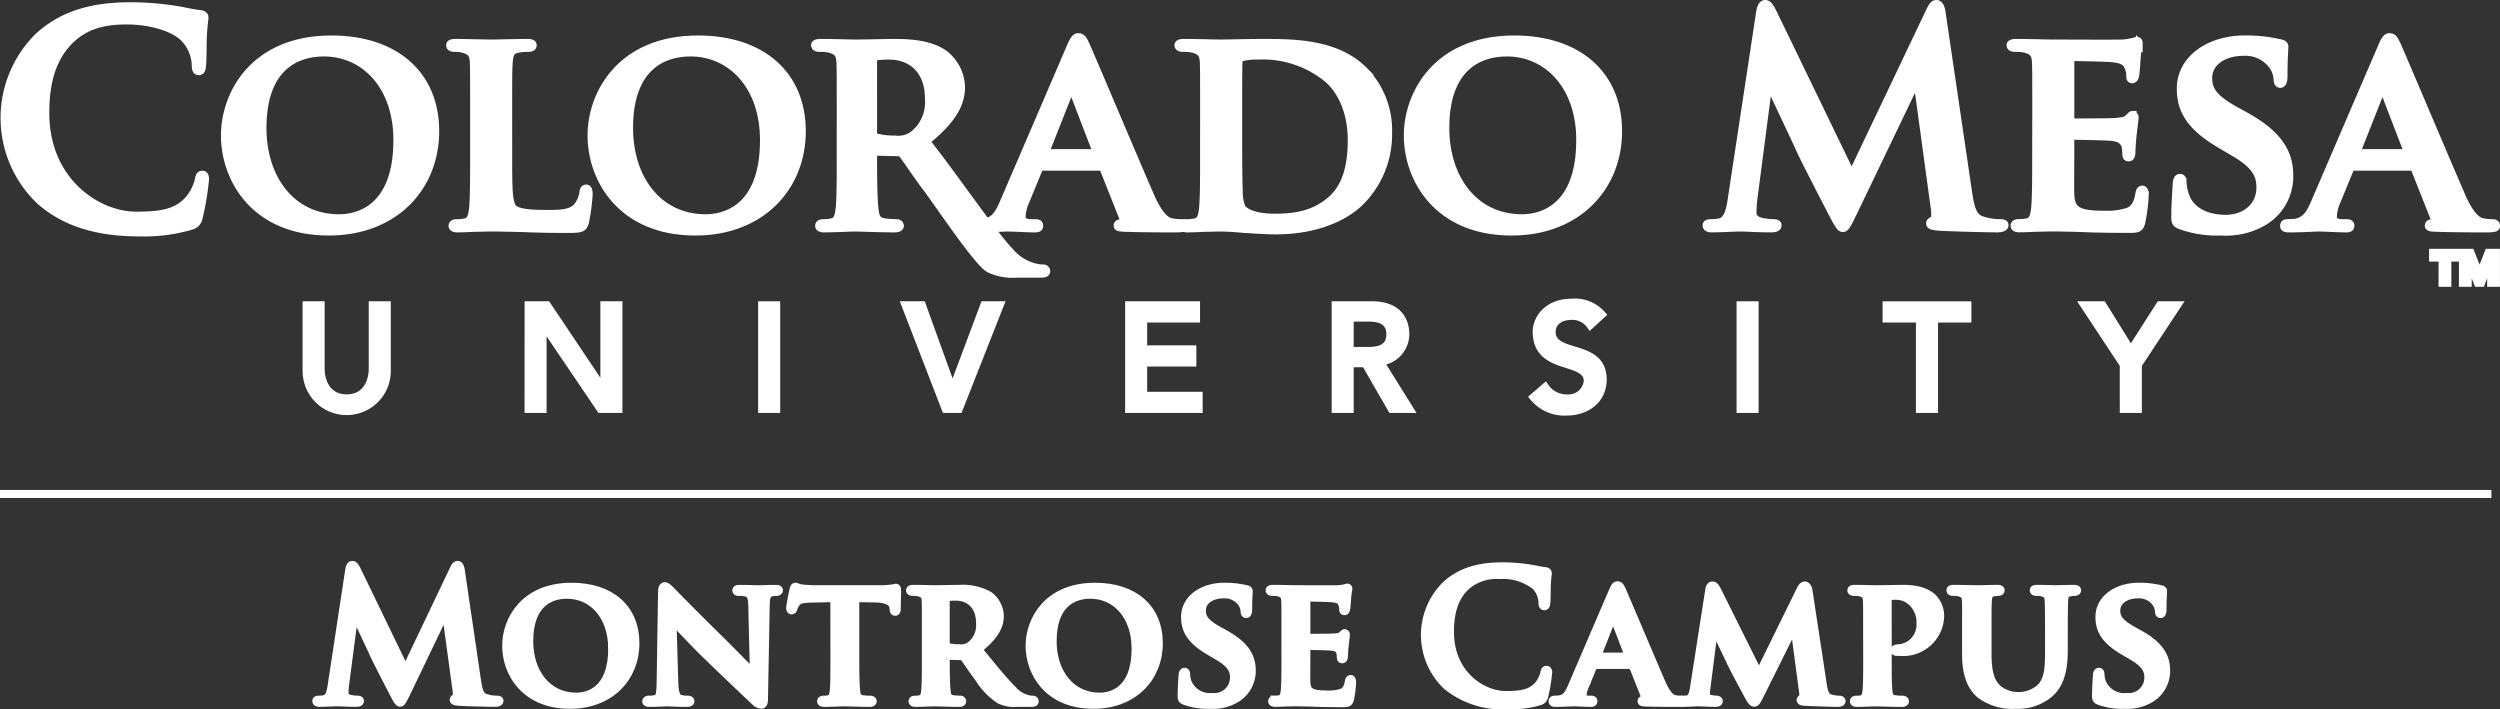
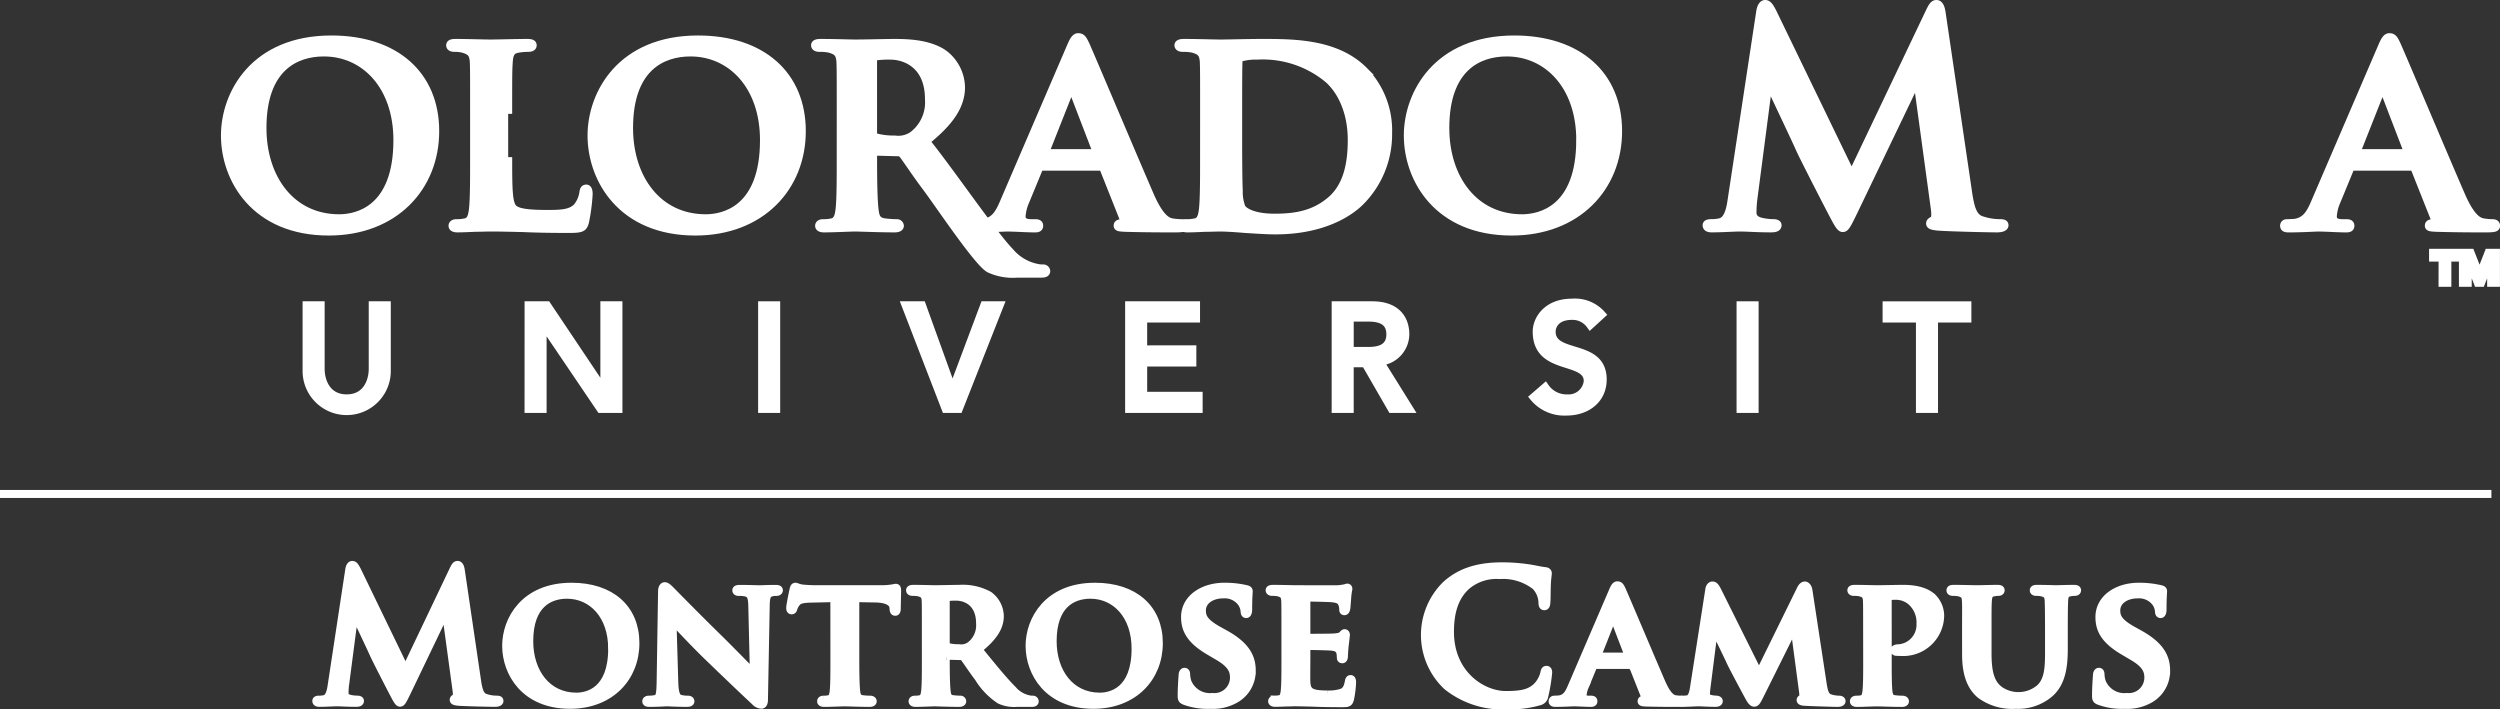
<svg xmlns="http://www.w3.org/2000/svg" width="312.07" height="88.544" viewBox="0 0 312.07 88.544">
  <rect x="0" y="0" width="312.07" height="88.544" fill="#333333" stroke="none" />
  <g transform="translate(-90 -174.777)">
    <g transform="translate(90.574 175.277)">
      <path d="M122.765,205.752v7.93c0,1.606.8,3.689,3.251,3.689s3.252-2.083,3.252-3.689v-7.93h1.754v8.2a5.005,5.005,0,1,1-10.01,0v-8.2Z" transform="translate(-83.314 -168.142)" fill="#fff" stroke="#fff" stroke-width="1" />
      <path d="M143.466,205.752h2.3l7.123,10.632h.037V205.752h1.754v12.935h-2.23l-7.2-10.633h-.035v10.633h-1.754Z" transform="translate(-78.057 -168.142)" fill="#fff" stroke="#fff" stroke-width="1" />
      <path d="M167.088,205.752h1.754v12.935h-1.754Z" transform="translate(-72.527 -168.142)" fill="#fff" stroke="#fff" stroke-width="1" />
      <path d="M181.606,205.752h2.031l3.8,10.523h.037l3.945-10.523h1.92l-5.1,12.935H186.6Z" transform="translate(-69.128 -168.142)" fill="#fff" stroke="#fff" stroke-width="1" />
      <path d="M204.211,205.752h8.349V207.4h-6.6v3.853H212.1v1.645h-6.137v4.148h6.922v1.645h-8.676Z" transform="translate(-63.836 -168.142)" fill="#fff" stroke="#fff" stroke-width="1" />
      <path d="M225.1,205.752h4.545c3.306,0,4.15,1.993,4.15,3.618a3.469,3.469,0,0,1-3.183,3.414l3.674,5.9h-2.192l-3.288-5.7h-1.954v5.7H225.1Zm1.754,5.7h2.3c1.388,0,2.774-.332,2.774-2.083s-1.386-2.083-2.774-2.083h-2.3Z" transform="translate(-58.946 -168.142)" fill="#fff" stroke="#fff" stroke-width="1" />
      <path d="M246.564,216.044a3.228,3.228,0,0,0,2.742,1.39,2.4,2.4,0,0,0,2.574-2.154c0-2.983-6.373-1.135-6.373-6.179,0-1.514,1.28-3.613,4.384-3.613a4.465,4.465,0,0,1,3.725,1.477l-1.423,1.3a2.714,2.714,0,0,0-2.3-1.13c-1.937,0-2.521,1.166-2.521,1.968,0,3.273,6.371,1.318,6.371,5.973,0,2.5-2.005,4-4.49,4a4.962,4.962,0,0,1-4.127-1.789Z" transform="translate(-54.257 -168.204)" fill="#fff" stroke="#fff" stroke-width="1" />
      <path d="M266.054,205.752h1.753v12.935h-1.753Z" transform="translate(-49.357 -168.142)" fill="#fff" stroke="#fff" stroke-width="1" />
      <path d="M284.988,207.4h-4.163v-1.644h10.084V207.4h-4.166v11.291h-1.755Z" transform="translate(-45.899 -168.142)" fill="#fff" stroke="#fff" stroke-width="1" />
-       <path d="M305.745,213.169l-4.894-7.417H303.1l3.527,5.681,3.632-5.681H312.4l-4.9,7.417v5.518h-1.755Z" transform="translate(-41.211 -168.142)" fill="#fff" stroke="#fff" stroke-width="1" />
-       <path d="M94.929,199.809a14.256,14.256,0,0,1-.252-20.483c2.593-2.377,6.011-3.818,11.375-3.818a35.949,35.949,0,0,1,5.22.362c1.369.181,2.521.506,3.6.613.395.036.541.217.541.432,0,.288-.109.718-.179,1.981-.074,1.187-.039,3.167-.111,3.886-.037.539-.109.829-.431.829-.289,0-.362-.29-.362-.791a5.139,5.139,0,0,0-1.4-3.314c-1.187-1.261-4-2.231-7.307-2.231-3.132,0-5.185.792-6.768,2.231-2.629,2.413-3.312,5.834-3.312,9.324,0,8.566,6.516,12.815,11.34,12.815,3.2,0,5.146-.36,6.585-2.015a5.984,5.984,0,0,0,1.227-2.376c.107-.578.18-.721.468-.721.253,0,.322.252.322.541a34.173,34.173,0,0,1-.79,4.79,1.269,1.269,0,0,1-.937,1.04,20.823,20.823,0,0,1-6.479.829C102.345,203.733,98.2,202.654,94.929,199.809Z" transform="translate(-90.465 -175.223)" fill="#fff" stroke="#fff" stroke-width="1" />
      <path d="M112.754,190.853c0-5.22,3.67-11.987,13.283-11.987,7.992,0,12.961,4.428,12.961,11.446s-5.113,12.526-13.284,12.526C116.5,202.839,112.754,196.288,112.754,190.853Zm21.527.574c0-6.765-4.069-10.944-9.179-10.944-3.528,0-7.668,1.872-7.668,9.432,0,6.3,3.6,11.269,9.575,11.269C129.241,201.184,134.281,200.142,134.281,191.427Z" transform="translate(-85.247 -174.437)" fill="#fff" stroke="#fff" stroke-width="1" />
-       <path d="M142.775,193.47c0,3.924,0,5.868.682,6.443.541.469,1.764.648,4.213.648,1.691,0,2.916-.038,3.709-.863a3.684,3.684,0,0,0,.789-1.836c.037-.29.11-.468.363-.468.216,0,.288.325.288.684a23.343,23.343,0,0,1-.468,3.528c-.216.682-.358.828-2.018.828-2.267,0-4.1-.037-5.688-.11-1.583-.036-2.915-.07-4.21-.07-.362,0-1.044.035-1.8.035-.754.036-1.548.074-2.194.074-.4,0-.612-.109-.612-.327,0-.144.109-.322.5-.322a4.753,4.753,0,0,0,1.114-.107c.648-.144.828-.722.935-1.622.144-1.3.144-3.707.144-6.515v-5.4c0-4.644,0-5.507-.036-6.479-.072-1.043-.358-1.367-1.367-1.656a4.377,4.377,0,0,0-1.044-.107c-.359,0-.539-.109-.539-.323s.216-.289.682-.289c1.477,0,3.493.072,4.358.072.754,0,3.346-.072,4.57-.072.468,0,.685.072.685.289s-.181.323-.576.323a7.309,7.309,0,0,0-1.223.107c-.865.144-1.116.575-1.187,1.656-.073.972-.073,1.835-.073,6.479Z" transform="translate(-79.913 -174.355)" fill="#fff" stroke="#fff" stroke-width="1" />
+       <path d="M142.775,193.47c0,3.924,0,5.868.682,6.443.541.469,1.764.648,4.213.648,1.691,0,2.916-.038,3.709-.863a3.684,3.684,0,0,0,.789-1.836c.037-.29.11-.468.363-.468.216,0,.288.325.288.684a23.343,23.343,0,0,1-.468,3.528c-.216.682-.358.828-2.018.828-2.267,0-4.1-.037-5.688-.11-1.583-.036-2.915-.07-4.21-.07-.362,0-1.044.035-1.8.035-.754.036-1.548.074-2.194.074-.4,0-.612-.109-.612-.327,0-.144.109-.322.5-.322a4.753,4.753,0,0,0,1.114-.107c.648-.144.828-.722.935-1.622.144-1.3.144-3.707.144-6.515v-5.4c0-4.644,0-5.507-.036-6.479-.072-1.043-.358-1.367-1.367-1.656a4.377,4.377,0,0,0-1.044-.107c-.359,0-.539-.109-.539-.323s.216-.289.682-.289c1.477,0,3.493.072,4.358.072.754,0,3.346-.072,4.57-.072.468,0,.685.072.685.289s-.181.323-.576.323a7.309,7.309,0,0,0-1.223.107c-.865.144-1.116.575-1.187,1.656-.073.972-.073,1.835-.073,6.479" transform="translate(-79.913 -174.355)" fill="#fff" stroke="#fff" stroke-width="1" />
      <path d="M149.834,190.853c0-5.22,3.673-11.987,13.283-11.987,7.992,0,12.961,4.428,12.961,11.446s-5.112,12.526-13.285,12.526C153.578,202.839,149.834,196.288,149.834,190.853Zm21.527.574c0-6.765-4.068-10.944-9.178-10.944-3.531,0-7.669,1.872-7.669,9.432,0,6.3,3.6,11.269,9.574,11.269C166.321,201.184,171.361,200.142,171.361,191.427Z" transform="translate(-76.566 -174.437)" fill="#fff" stroke="#fff" stroke-width="1" />
      <path d="M175.648,188.07c0-4.644,0-5.507-.037-6.479-.072-1.043-.358-1.367-1.367-1.656a6.04,6.04,0,0,0-1.261-.107c-.323,0-.538-.109-.538-.323s.252-.289.721-.289c1.654,0,3.67.072,4.319.072,1.079,0,3.963-.072,4.93-.072,2.017,0,4.319.18,6.013,1.295a5.353,5.353,0,0,1,2.231,4.212c0,2.271-1.3,4.284-4.392,6.769,2.809,3.454,8.587,11.88,10.494,13.784a5.937,5.937,0,0,0,3.384,2.015,2.93,2.93,0,0,0,.757.073.367.367,0,0,1,.395.323c0,.252-.216.325-.612.325h-3.024a6.888,6.888,0,0,1-3.454-.61c-1.369-.685-6.1-7.776-7.865-10.151-1.26-1.655-2.594-3.707-2.99-4.177a.737.737,0,0,0-.576-.215l-2.841-.074a.228.228,0,0,0-.252.254v.432c0,2.845.035,5.219.179,6.515.109.9.249,1.477,1.223,1.622a12.345,12.345,0,0,0,1.549.107.365.365,0,0,1,.395.322c0,.218-.253.327-.648.327-1.836,0-4.463-.109-4.932-.109-.612,0-2.629.109-3.886.109-.4,0-.613-.109-.613-.327,0-.144.107-.322.5-.322a4.75,4.75,0,0,0,1.116-.107c.648-.144.828-.722.934-1.622.146-1.3.146-3.707.146-6.515Zm4.033,2.376c0,.326.07.434.288.539a8.637,8.637,0,0,0,2.41.286,3.191,3.191,0,0,0,2.231-.5,5.177,5.177,0,0,0,2.052-4.537c0-4.321-2.95-5.435-4.823-5.435a11.538,11.538,0,0,0-1.871.106c-.217.074-.288.18-.288.432Z" transform="translate(-71.273 -174.355)" fill="#fff" stroke="#fff" stroke-width="1" />
      <path d="M196.931,194.8c-.178,0-.215.035-.284.213l-1.694,4.106a5.582,5.582,0,0,0-.468,1.87c0,.541.288.866,1.259.866h.469c.4,0,.469.143.469.322,0,.253-.18.327-.5.327-1.043,0-2.519-.109-3.526-.109-.326,0-2.017.109-3.671.109-.4,0-.579-.074-.579-.327,0-.179.109-.322.36-.322.291,0,.648-.037.935-.037,1.441-.215,1.982-1.154,2.629-2.7l8.281-19.26c.358-.863.612-1.225.935-1.225.469,0,.611.291.937.974.755,1.691,6.047,14.221,8.064,18.863,1.222,2.772,2.124,3.168,2.7,3.277a7.851,7.851,0,0,0,1.19.107c.288,0,.432.109.432.322,0,.253-.181.327-1.367.327-1.117,0-3.421,0-6.084-.074-.575-.035-.938-.035-.938-.253,0-.179.074-.286.4-.322a.482.482,0,0,0,.288-.684l-2.448-6.158a.3.3,0,0,0-.322-.213Zm6.77-1.692c.146,0,.179-.072.146-.183l-2.989-7.774c-.037-.109-.074-.289-.146-.289-.106,0-.142.18-.178.289l-3.061,7.739c-.074.146,0,.217.109.217Z" transform="translate(-67.537 -174.492)" fill="#fff" stroke="#fff" stroke-width="1" />
      <path d="M212.4,188.07c0-4.644,0-5.507-.033-6.479-.073-1.043-.359-1.367-1.369-1.656a6.019,6.019,0,0,0-1.26-.107c-.323,0-.541-.109-.541-.323s.253-.289.721-.289c1.656,0,3.673.072,4.572.072.972,0,3.241-.072,5.147-.072,3.958,0,9.287,0,12.741,3.491a10.707,10.707,0,0,1,2.989,7.775,11.871,11.871,0,0,1-3.457,8.531c-1.439,1.44-4.785,3.6-10.617,3.6-1.154,0-2.521-.107-3.779-.178-1.261-.11-2.411-.18-3.2-.18-.36,0-1.045.035-1.8.035-.755.036-1.548.074-2.2.074-.4,0-.61-.109-.61-.327,0-.144.107-.322.5-.322a4.776,4.776,0,0,0,1.117-.107c.647-.144.828-.722.934-1.622.142-1.3.142-3.707.142-6.515Zm4.249,3.383c0,3.241.038,5.582.075,6.192a5.583,5.583,0,0,0,.357,2.161c.4.578,1.659,1.225,4.14,1.225,2.882,0,5-.507,6.911-2.089,2.052-1.691,2.7-4.426,2.7-7.6,0-3.886-1.546-6.406-2.95-7.629a12.785,12.785,0,0,0-8.856-2.916,6.768,6.768,0,0,0-1.945.215.537.537,0,0,0-.394.612c-.038,1.042-.038,3.563-.038,5.977Z" transform="translate(-62.667 -174.355)" fill="#fff" stroke="#fff" stroke-width="1" />
      <path d="M232.4,190.853c0-5.22,3.67-11.987,13.282-11.987,7.993,0,12.963,4.428,12.963,11.446s-5.114,12.526-13.286,12.526C236.14,202.839,232.4,196.288,232.4,190.853Zm21.525.574c0-6.765-4.068-10.944-9.178-10.944-3.528,0-7.67,1.872-7.67,9.432,0,6.3,3.6,11.269,9.578,11.269C248.883,201.184,253.921,200.142,253.921,191.427Z" transform="translate(-57.237 -174.437)" fill="#fff" stroke="#fff" stroke-width="1" />
      <path d="M269.315,176.214c.107-.613.326-.937.612-.937s.506.18.973,1.117l9.828,20.3,9.789-20.552c.289-.581.469-.866.794-.866s.539.36.649,1.117l3.277,22.247c.322,2.266.682,3.311,1.76,3.634a7.238,7.238,0,0,0,2.235.36c.322,0,.573.036.573.251,0,.29-.431.4-.935.4-.9,0-5.867-.109-7.307-.218-.827-.074-1.044-.18-1.044-.395,0-.18.147-.288.4-.4.213-.072.323-.541.176-1.549l-2.16-15.839h-.142l-7.849,16.345c-.823,1.691-1.007,2.014-1.332,2.014s-.684-.718-1.26-1.8c-.864-1.654-3.7-7.162-4.139-8.17-.322-.755-2.482-5.291-3.744-7.992h-.144l-1.87,14.328a14.078,14.078,0,0,0-.109,1.693c0,.684.469,1.006,1.079,1.15a6.964,6.964,0,0,0,1.513.181c.288,0,.54.072.54.251,0,.325-.326.4-.863.4-1.514,0-3.133-.109-3.78-.109-.685,0-2.416.109-3.564.109-.36,0-.648-.074-.648-.4,0-.179.215-.251.576-.251a4.663,4.663,0,0,0,1.079-.107c1.009-.218,1.3-1.622,1.475-2.845Z" transform="translate(-50.161 -175.277)" fill="#fff" stroke="#fff" stroke-width="1" />
-       <path d="M296.573,188.118c0-4.644,0-5.507-.035-6.479-.074-1.043-.362-1.367-1.369-1.656a6.044,6.044,0,0,0-1.26-.107c-.324,0-.542-.109-.542-.323s.254-.289.721-.289c1.658,0,3.672.072,4.572.072,1.006,0,8.025.037,8.639,0,.578-.037,1.079-.144,1.333-.179a3.68,3.68,0,0,1,.506-.147c.178,0,.212.147.212.289a13.924,13.924,0,0,0-.251,1.981c-.037.323-.107,1.657-.176,2.015-.037.146-.112.5-.363.5-.217,0-.252-.143-.252-.4a2.959,2.959,0,0,0-.215-1.116c-.252-.538-.506-.972-2.089-1.113-.542-.073-4.318-.144-4.97-.144-.141,0-.214.106-.214.285v7.56c0,.18.033.323.214.323.72,0,4.824,0,5.545-.07.755-.073,1.225-.146,1.514-.466.249-.218.359-.4.5-.4a.293.293,0,0,1,.252.326c0,.179-.074.682-.252,2.232-.073.611-.143,1.834-.143,2.05,0,.252-.038.684-.326.684-.216,0-.285-.1-.285-.251-.037-.325-.037-.721-.108-1.116-.183-.613-.576-1.079-1.764-1.188-.579-.07-4.18-.143-4.97-.143-.146,0-.179.143-.179.323v2.447c0,1.044-.036,3.637,0,4.535.073,2.089,1.039,2.558,4.282,2.558a8.57,8.57,0,0,0,2.99-.4c.792-.359,1.15-1.008,1.365-2.267.074-.326.144-.466.363-.466.251,0,.288.395.288.719a21.115,21.115,0,0,1-.432,3.384c-.218.792-.5.792-1.693.792-2.377,0-4.285-.037-5.831-.11-1.549-.036-2.737-.07-3.673-.07-.359,0-1.042.035-1.8.035-.754.036-1.547.074-2.2.074-.4,0-.612-.109-.612-.327,0-.144.107-.322.5-.322a4.757,4.757,0,0,0,1.118-.107c.647-.144.828-.722.935-1.622.143-1.3.143-3.707.143-6.515Z" transform="translate(-42.963 -174.403)" fill="#fff" stroke="#fff" stroke-width="1" />
-       <path d="M310.639,202.046c-.506-.215-.612-.358-.612-1.043,0-1.657.144-3.563.18-4.068,0-.468.144-.792.4-.792.289,0,.322.289.322.5a5.6,5.6,0,0,0,.291,1.583c.686,2.268,3.057,3.026,5.04,3.026,2.735,0,4.391-1.729,4.391-3.89,0-1.333-.325-2.663-3.133-4.318l-1.836-1.081c-3.742-2.2-4.967-4.247-4.967-6.947,0-3.744,3.6-6.155,7.993-6.155a18.862,18.862,0,0,1,4.5.5c.288.069.436.18.436.4,0,.4-.109,1.261-.109,3.67,0,.649-.147.972-.4.972-.216,0-.327-.179-.327-.539a3.43,3.43,0,0,0-.827-2.014,4.247,4.247,0,0,0-3.528-1.44c-2.266,0-4.319,1.187-4.319,3.274,0,1.371.5,2.45,3.349,4.033l1.3.719c4.174,2.3,5.471,4.644,5.471,7.415a6.541,6.541,0,0,1-3.169,5.725,9.222,9.222,0,0,1-5.292,1.259A13.415,13.415,0,0,1,310.639,202.046Z" transform="translate(-39.063 -174.437)" fill="#fff" stroke="#fff" stroke-width="1" />
      <path d="M329.556,194.8c-.179,0-.213.035-.285.213l-1.693,4.106a5.494,5.494,0,0,0-.464,1.87c0,.541.284.866,1.256.866h.467c.4,0,.469.143.469.322,0,.253-.176.327-.5.327-1.043,0-2.519-.109-3.527-.109-.327,0-2.019.109-3.671.109-.395,0-.575-.074-.575-.327,0-.179.1-.322.358-.322.288,0,.652-.037.935-.037,1.439-.215,1.979-1.154,2.626-2.7l8.282-19.26c.359-.863.611-1.225.935-1.225.469,0,.613.291.935.974.757,1.691,6.048,14.221,8.066,18.863,1.221,2.772,2.12,3.168,2.7,3.277a7.81,7.81,0,0,0,1.188.107c.286,0,.431.109.431.322,0,.253-.181.327-1.367.327-1.116,0-3.421,0-6.084-.074-.575-.035-.937-.035-.937-.253,0-.179.073-.286.395-.322a.48.48,0,0,0,.289-.684l-2.447-6.158a.3.3,0,0,0-.323-.213Zm6.77-1.692c.142,0,.176-.072.142-.183l-2.988-7.774c-.033-.109-.072-.289-.142-.289-.109,0-.146.18-.18.289l-3.062,7.739c-.073.146,0,.217.11.217Z" transform="translate(-36.487 -174.492)" fill="#fff" stroke="#fff" stroke-width="1" />
    </g>
    <g transform="translate(129.485 245.297)">
      <path d="M126.11,232.59c.067-.376.2-.576.376-.576s.31.111.6.686l6.041,12.479,6.019-12.635c.176-.354.288-.531.486-.531s.332.221.4.686l2.013,13.674c.2,1.393.421,2.036,1.085,2.235a4.444,4.444,0,0,0,1.371.222c.2,0,.354.021.354.154,0,.176-.265.243-.575.243-.553,0-3.607-.067-4.491-.132-.51-.046-.642-.111-.642-.244,0-.111.088-.177.243-.243.132-.044.2-.332.11-.951l-1.327-9.736h-.089l-4.823,10.046c-.51,1.039-.621,1.239-.819,1.239s-.421-.442-.774-1.106c-.532-1.018-2.279-4.4-2.545-5.023-.2-.464-1.527-3.253-2.3-4.913h-.089l-1.15,8.807a8.726,8.726,0,0,0-.067,1.04c0,.42.288.62.664.708a4.346,4.346,0,0,0,.929.111c.178,0,.332.043.332.154,0,.2-.2.243-.531.243-.929,0-1.925-.067-2.324-.067-.421,0-1.482.067-2.191.067-.221,0-.4-.044-.4-.243,0-.111.132-.154.353-.154a2.831,2.831,0,0,0,.664-.067c.62-.133.8-1,.907-1.749Z" transform="translate(-121.995 -232.014)" fill="#fff" stroke="#fff" stroke-width="1" />
      <path d="M141.2,241.588c0-3.209,2.257-7.368,8.165-7.368,4.912,0,7.965,2.721,7.965,7.036s-3.141,7.7-8.164,7.7C143.5,248.955,141.2,244.93,141.2,241.588Zm13.232.354c0-4.16-2.5-6.727-5.642-6.727-2.168,0-4.713,1.151-4.713,5.8,0,3.871,2.213,6.926,5.885,6.926C151.335,247.938,154.433,247.3,154.433,241.942Z" transform="translate(-117.499 -231.498)" fill="#fff" stroke="#fff" stroke-width="1" />
      <path d="M158.865,246.158c.043,1.46.288,1.9.664,2.035a3.285,3.285,0,0,0,1.017.135c.222,0,.332.088.332.2,0,.154-.176.2-.442.2-1.261,0-2.168-.067-2.523-.067-.178,0-1.107.067-2.1.067-.265,0-.442-.022-.442-.2,0-.111.133-.2.31-.2a3.991,3.991,0,0,0,.885-.09c.508-.132.575-.64.6-2.278l.176-11.151c0-.376.133-.642.332-.642.244,0,.51.286.842.62.243.243,3.163,3.23,6,6,1.328,1.306,3.917,3.96,4.2,4.227h.089l-.2-8.364c-.021-1.151-.2-1.482-.663-1.66a3.259,3.259,0,0,0-1.018-.111c-.243,0-.31-.088-.31-.2,0-.156.2-.176.486-.176,1.018,0,2.059.044,2.478.044.222,0,.951-.044,1.9-.044.265,0,.443.021.443.176,0,.111-.111.2-.332.2a1.967,1.967,0,0,0-.6.067c-.531.156-.686.487-.708,1.549l-.221,11.86c0,.421-.156.6-.31.6a1.158,1.158,0,0,1-.8-.4c-1.217-1.128-3.651-3.451-5.687-5.42-2.124-2.036-4.181-4.314-4.558-4.646h-.067Z" transform="translate(-114.182 -231.51)" fill="#fff" stroke="#fff" stroke-width="1" />
      <path d="M175.44,235.636l-2.9.067c-1.128.022-1.592.154-1.881.575a2.2,2.2,0,0,0-.331.642c-.044.154-.089.243-.222.243s-.177-.11-.177-.31c0-.31.376-2.124.42-2.279.046-.243.111-.353.222-.353.154,0,.354.154.84.22a18.2,18.2,0,0,0,1.947.09h7.9a8.379,8.379,0,0,0,1.327-.09c.31-.043.465-.088.532-.088.132,0,.154.111.154.4,0,.4-.044,1.793-.044,2.279-.022.2-.067.31-.176.31-.156,0-.2-.088-.221-.376l-.022-.2c-.044-.486-.554-1.061-2.3-1.085l-2.456-.043v7.611c0,1.727.022,3.209.111,4.028.065.531.176.885.752.974a7.458,7.458,0,0,0,1,.067c.221,0,.31.11.31.2,0,.132-.154.2-.376.2-1.283,0-2.588-.067-3.142-.067-.442,0-1.77.067-2.545.067-.243,0-.375-.067-.375-.2,0-.089.065-.2.31-.2a2.78,2.78,0,0,0,.685-.067c.4-.089.51-.443.576-1,.088-.8.088-2.278.088-4Z" transform="translate(-110.773 -231.498)" fill="#fff" stroke="#fff" stroke-width="1" />
      <path d="M184.022,239.877c0-2.854,0-3.385-.021-3.982-.044-.642-.221-.84-.842-1.018a3.566,3.566,0,0,0-.774-.067c-.2,0-.332-.065-.332-.2s.155-.176.443-.176c1.017,0,2.256.044,2.655.044.664,0,2.434-.044,3.031-.044a6.82,6.82,0,0,1,3.7.8,3.288,3.288,0,0,1,1.371,2.589c0,1.395-.8,2.634-2.7,4.16,1.725,2.124,3.1,3.827,4.27,5a3.655,3.655,0,0,0,2.079,1.239,1.815,1.815,0,0,0,.465.044.225.225,0,0,1,.243.2c0,.154-.132.2-.376.2h-1.859a4.223,4.223,0,0,1-2.124-.376,8.805,8.805,0,0,1-2.655-2.766c-.775-1.017-1.593-2.279-1.838-2.567a.448.448,0,0,0-.353-.132l-1.749-.046a.14.14,0,0,0-.154.155v.265c0,1.749.022,3.209.111,4,.065.554.154.908.752,1a7.579,7.579,0,0,0,.952.067.225.225,0,0,1,.243.2c0,.132-.154.2-.4.2-1.128,0-2.743-.067-3.031-.067-.376,0-1.615.067-2.389.067-.243,0-.376-.067-.376-.2,0-.089.067-.2.31-.2a2.925,2.925,0,0,0,.686-.067c.4-.089.508-.443.575-1,.088-.8.088-2.278.088-4Zm2.479,1.46c0,.2.043.265.176.333a5.371,5.371,0,0,0,1.482.175,1.96,1.96,0,0,0,1.372-.309,3.18,3.18,0,0,0,1.261-2.788c0-2.656-1.814-3.341-2.966-3.341a7.053,7.053,0,0,0-1.15.065c-.133.046-.176.111-.176.265Z" transform="translate(-107.934 -231.447)" fill="#fff" stroke="#fff" stroke-width="1" />
      <path d="M194.142,241.588c0-3.209,2.256-7.368,8.164-7.368,4.912,0,7.965,2.721,7.965,7.036s-3.142,7.7-8.164,7.7C196.442,248.955,194.142,244.93,194.142,241.588Zm13.231.354c0-4.16-2.5-6.727-5.642-6.727-2.168,0-4.713,1.151-4.713,5.8,0,3.871,2.213,6.926,5.885,6.926C204.275,247.938,207.373,247.3,207.373,241.942Z" transform="translate(-105.104 -231.498)" fill="#fff" stroke="#fff" stroke-width="1" />
      <path d="M209.9,248.469c-.31-.133-.376-.221-.376-.642,0-1.018.089-2.191.111-2.5,0-.289.088-.487.243-.487.176,0,.2.178.2.31a3.481,3.481,0,0,0,.176.974,3.01,3.01,0,0,0,3.1,1.859,2.44,2.44,0,0,0,2.7-2.389c0-.818-.2-1.638-1.925-2.656L213,242.274c-2.3-1.35-3.053-2.611-3.053-4.271,0-2.3,2.213-3.783,4.912-3.783a11.517,11.517,0,0,1,2.766.31c.178.043.265.111.265.243,0,.243-.067.774-.067,2.256,0,.4-.088.6-.243.6-.132,0-.2-.111-.2-.332a2.122,2.122,0,0,0-.51-1.239,2.61,2.61,0,0,0-2.167-.886c-1.395,0-2.656.731-2.656,2.014,0,.84.31,1.5,2.058,2.478l.8.442c2.567,1.417,3.363,2.856,3.363,4.559a4.015,4.015,0,0,1-1.947,3.517,5.672,5.672,0,0,1-3.252.775A8.293,8.293,0,0,1,209.9,248.469Z" transform="translate(-101.502 -231.498)" fill="#fff" stroke="#fff" stroke-width="1" />
      <path d="M220.392,239.907c0-2.854,0-3.385-.022-3.982-.043-.642-.221-.84-.84-1.018a3.579,3.579,0,0,0-.775-.067c-.2,0-.331-.065-.331-.2s.154-.176.442-.176c1.017,0,2.257.044,2.811.044.618,0,4.934.021,5.309,0,.354-.023.664-.09.818-.111a2.324,2.324,0,0,1,.31-.089c.111,0,.133.089.133.176a8.493,8.493,0,0,0-.154,1.218c-.023.2-.067,1.018-.111,1.238-.022.09-.067.31-.222.31-.132,0-.154-.088-.154-.243a1.762,1.762,0,0,0-.132-.686c-.156-.331-.31-.6-1.283-.685-.332-.044-2.656-.088-3.054-.088-.088,0-.132.065-.132.175v4.648c0,.111.022.2.132.2.444,0,2.964,0,3.409-.044.464-.043.752-.089.929-.288.154-.132.22-.243.31-.243s.154.088.154.2-.043.421-.154,1.372c-.044.375-.09,1.129-.09,1.261,0,.154-.021.421-.2.421-.132,0-.176-.067-.176-.156-.022-.2-.022-.443-.067-.686-.111-.376-.354-.664-1.084-.731-.354-.044-2.567-.088-3.053-.088-.089,0-.111.088-.111.2v1.5c0,.642-.022,2.235,0,2.789.044,1.283.642,1.57,2.634,1.57a5.239,5.239,0,0,0,1.836-.243c.486-.221.707-.62.839-1.393.046-.2.09-.288.222-.288.156,0,.178.243.178.442a12.823,12.823,0,0,1-.265,2.081c-.135.486-.31.486-1.04.486-1.461,0-2.634-.022-3.585-.067-.951-.022-1.682-.044-2.256-.044-.222,0-.643.022-1.107.022-.465.022-.951.044-1.35.044-.243,0-.375-.067-.375-.2,0-.089.065-.2.31-.2a2.917,2.917,0,0,0,.685-.067c.4-.089.51-.443.575-1,.089-.8.089-2.278.089-4Z" transform="translate(-99.42 -231.477)" fill="#fff" stroke="#fff" stroke-width="1" />
      <path d="M236.875,247.094a8.767,8.767,0,0,1-.154-12.59c1.593-1.46,3.7-2.346,6.991-2.346a21.938,21.938,0,0,1,3.209.222c.842.111,1.55.31,2.213.376.243.021.333.132.333.264,0,.178-.067.444-.111,1.218-.044.731-.022,1.947-.067,2.389-.022.332-.067.508-.265.508-.176,0-.222-.176-.222-.486a3.145,3.145,0,0,0-.863-2.035,6.6,6.6,0,0,0-4.491-1.372,5.773,5.773,0,0,0-4.16,1.372c-1.615,1.482-2.036,3.584-2.036,5.73,0,5.267,4,7.877,6.971,7.877,1.968,0,3.163-.221,4.048-1.239a3.691,3.691,0,0,0,.753-1.461c.067-.353.11-.442.288-.442.155,0,.2.155.2.333a21.093,21.093,0,0,1-.487,2.941.783.783,0,0,1-.576.643,12.8,12.8,0,0,1-3.981.508A11.067,11.067,0,0,1,236.875,247.094Z" transform="translate(-95.742 -231.981)" fill="#fff" stroke="#fff" stroke-width="1" />
      <path d="M252.289,244.011c-.11,0-.133.023-.176.132l-1.039,2.523a3.369,3.369,0,0,0-.289,1.151c0,.332.178.532.775.532h.286c.244,0,.289.088.289.2,0,.154-.111.2-.31.2-.643,0-1.549-.067-2.168-.067-.2,0-1.239.067-2.257.067-.243,0-.354-.044-.354-.2,0-.111.067-.2.222-.2.176,0,.4-.023.574-.023.886-.132,1.218-.707,1.615-1.66l5.089-11.836c.222-.532.376-.753.575-.753.288,0,.376.178.576.6.464,1.038,3.716,8.739,4.955,11.593.753,1.7,1.306,1.946,1.66,2.014a4.827,4.827,0,0,0,.731.067c.176,0,.265.065.265.2,0,.154-.11.2-.84.2-.686,0-2.1,0-3.739-.044-.354-.022-.575-.022-.575-.154,0-.111.043-.178.243-.2a.3.3,0,0,0,.176-.421l-1.5-3.785a.187.187,0,0,0-.2-.132Zm4.16-1.04c.088,0,.111-.043.088-.111l-1.835-4.778c-.023-.065-.044-.177-.089-.177-.067,0-.089.111-.111.177l-1.881,4.757c-.044.089,0,.132.067.132Z" transform="translate(-92.719 -231.531)" fill="#fff" stroke="#fff" stroke-width="1" />
      <path d="M263.585,234.58c.044-.31.221-.486.376-.486.2,0,.332.089.6.6l5.223,10.487L275,234.559c.155-.31.332-.465.508-.465.156,0,.376.2.444.6l1.769,11.617c.178,1.172.355,1.682.953,1.859a3.878,3.878,0,0,0,1.106.178c.178,0,.31.065.31.175,0,.155-.221.222-.51.222-.485,0-3.251-.088-4.026-.132-.465-.022-.575-.111-.575-.222,0-.088.088-.154.221-.2.11-.044.154-.265.089-.8l-1.085-8.141h-.067l-4.182,8.407c-.442.886-.553,1.063-.773,1.063-.244,0-.465-.375-.775-.952-.465-.863-2.014-3.738-2.235-4.27-.155-.354-1.307-2.721-1.947-4.027h-.067l-.929,7.345a6.155,6.155,0,0,0-.065.885c0,.354.264.487.6.553a3.4,3.4,0,0,0,.687.09c.176,0,.31.088.31.175,0,.178-.178.222-.465.222-.818,0-1.7-.067-2.057-.067-.376,0-1.307.067-1.926.067-.2,0-.353-.044-.353-.222,0-.088.11-.175.31-.175a3.5,3.5,0,0,0,.6-.044c.532-.067.71-.819.8-1.438Z" transform="translate(-89.696 -231.527)" fill="#fff" stroke="#fff" stroke-width="1" />
      <path d="M279.231,239.877c0-2.854,0-3.385-.022-3.982-.043-.642-.221-.84-.84-1.018a3.579,3.579,0,0,0-.775-.067c-.2,0-.331-.065-.331-.2s.154-.176.442-.176c1.017,0,2.257.044,2.81.044.8,0,2.346-.044,3.231-.044,2.434,0,3.319.8,3.628,1.061a3.262,3.262,0,0,1,.974,2.257,4.608,4.608,0,0,1-4.891,4.558,5.284,5.284,0,0,1-.575-.021.224.224,0,0,1-.243-.2c0-.154.222-.244.643-.244a2.943,2.943,0,0,0,2.61-3.052,3.5,3.5,0,0,0-1.151-2.788,2.919,2.919,0,0,0-1.946-.708,3.065,3.065,0,0,0-.842.088c-.11.044-.155.155-.155.354V243.2c0,1.727,0,3.209.09,4.028.065.531.176.885.752.974a7.71,7.71,0,0,0,1,.067c.221,0,.31.11.31.2,0,.132-.154.2-.353.2-1.307,0-2.678-.067-3.186-.067-.443,0-1.683.067-2.457.067-.243,0-.375-.067-.375-.2,0-.089.065-.2.31-.2a2.907,2.907,0,0,0,.685-.067c.4-.089.508-.443.575-1,.089-.8.089-2.278.089-4Z" transform="translate(-85.645 -231.447)" fill="#fff" stroke="#fff" stroke-width="1" />
      <path d="M289.234,239.877c0-2.854.022-3.385-.021-3.982-.046-.664-.222-.84-.842-1.018a3.491,3.491,0,0,0-.752-.067c-.222,0-.333-.065-.333-.2s.133-.176.421-.176c1.04,0,2.345.044,2.921.044.487,0,1.792-.044,2.5-.044.289,0,.421.044.421.176s-.111.2-.31.2a2.711,2.711,0,0,0-.575.067c-.508.089-.664.354-.708,1.018-.043.6-.043,1.128-.043,3.982v2.634c0,2.743.531,3.806,1.482,4.558a4.132,4.132,0,0,0,5.067-.243c1.085-1.018,1.128-2.656,1.128-4.58v-2.368c0-2.854-.022-3.385-.043-3.982-.044-.642-.2-.84-.82-1.018a3.34,3.34,0,0,0-.708-.067c-.221,0-.332-.065-.332-.2s.133-.176.4-.176c1,0,2.3.044,2.324.044.221,0,1.525-.044,2.279-.044.264,0,.4.044.4.176s-.111.2-.332.2a2.713,2.713,0,0,0-.576.067c-.529.089-.663.354-.707,1.018-.022.6-.044,1.128-.044,3.982v2.014c0,2.1-.221,4.314-1.859,5.663a6.062,6.062,0,0,1-4.116,1.35,6.728,6.728,0,0,1-4.447-1.284c-1-.863-1.771-2.256-1.771-4.978Z" transform="translate(-83.298 -231.447)" fill="#fff" stroke="#fff" stroke-width="1" />
      <path d="M302.387,248.469c-.311-.133-.376-.221-.376-.642,0-1.018.089-2.191.111-2.5,0-.289.089-.487.243-.487.176,0,.2.178.2.31a3.526,3.526,0,0,0,.176.974,3.012,3.012,0,0,0,3.1,1.859,2.44,2.44,0,0,0,2.7-2.389c0-.818-.2-1.638-1.925-2.656l-1.128-.663c-2.3-1.35-3.053-2.611-3.053-4.271,0-2.3,2.212-3.783,4.912-3.783a11.526,11.526,0,0,1,2.766.31c.178.043.265.111.265.243,0,.243-.067.774-.067,2.256,0,.4-.088.6-.243.6-.132,0-.2-.111-.2-.332a2.118,2.118,0,0,0-.508-1.239,2.62,2.62,0,0,0-2.17-.886c-1.393,0-2.655.731-2.655,2.014,0,.84.31,1.5,2.058,2.478l.8.442c2.566,1.417,3.363,2.856,3.363,4.559a4.017,4.017,0,0,1-1.946,3.517,5.676,5.676,0,0,1-3.253.775A8.3,8.3,0,0,1,302.387,248.469Z" transform="translate(-79.851 -231.498)" fill="#fff" stroke="#fff" stroke-width="1" />
    </g>
    <line x2="310.996" transform="translate(90 236.436)" fill="none" stroke="#fff" stroke-width="1" />
    <g transform="translate(393.719 206.33)">
      <path d="M337.287,201.04H336.1v-.6h2.968v.6h-1.185v3.148h-.6Zm2.54-.6h.955l1.121,2.85,1.118-2.85h.928v3.749h-.6V201.04h-.019l-1.237,3.148h-.411l-1.237-3.148h-.02v3.148h-.6Z" transform="translate(-336.103 -200.439)" fill="#fff" stroke="#fff" stroke-width="1" />
    </g>
  </g>
</svg>